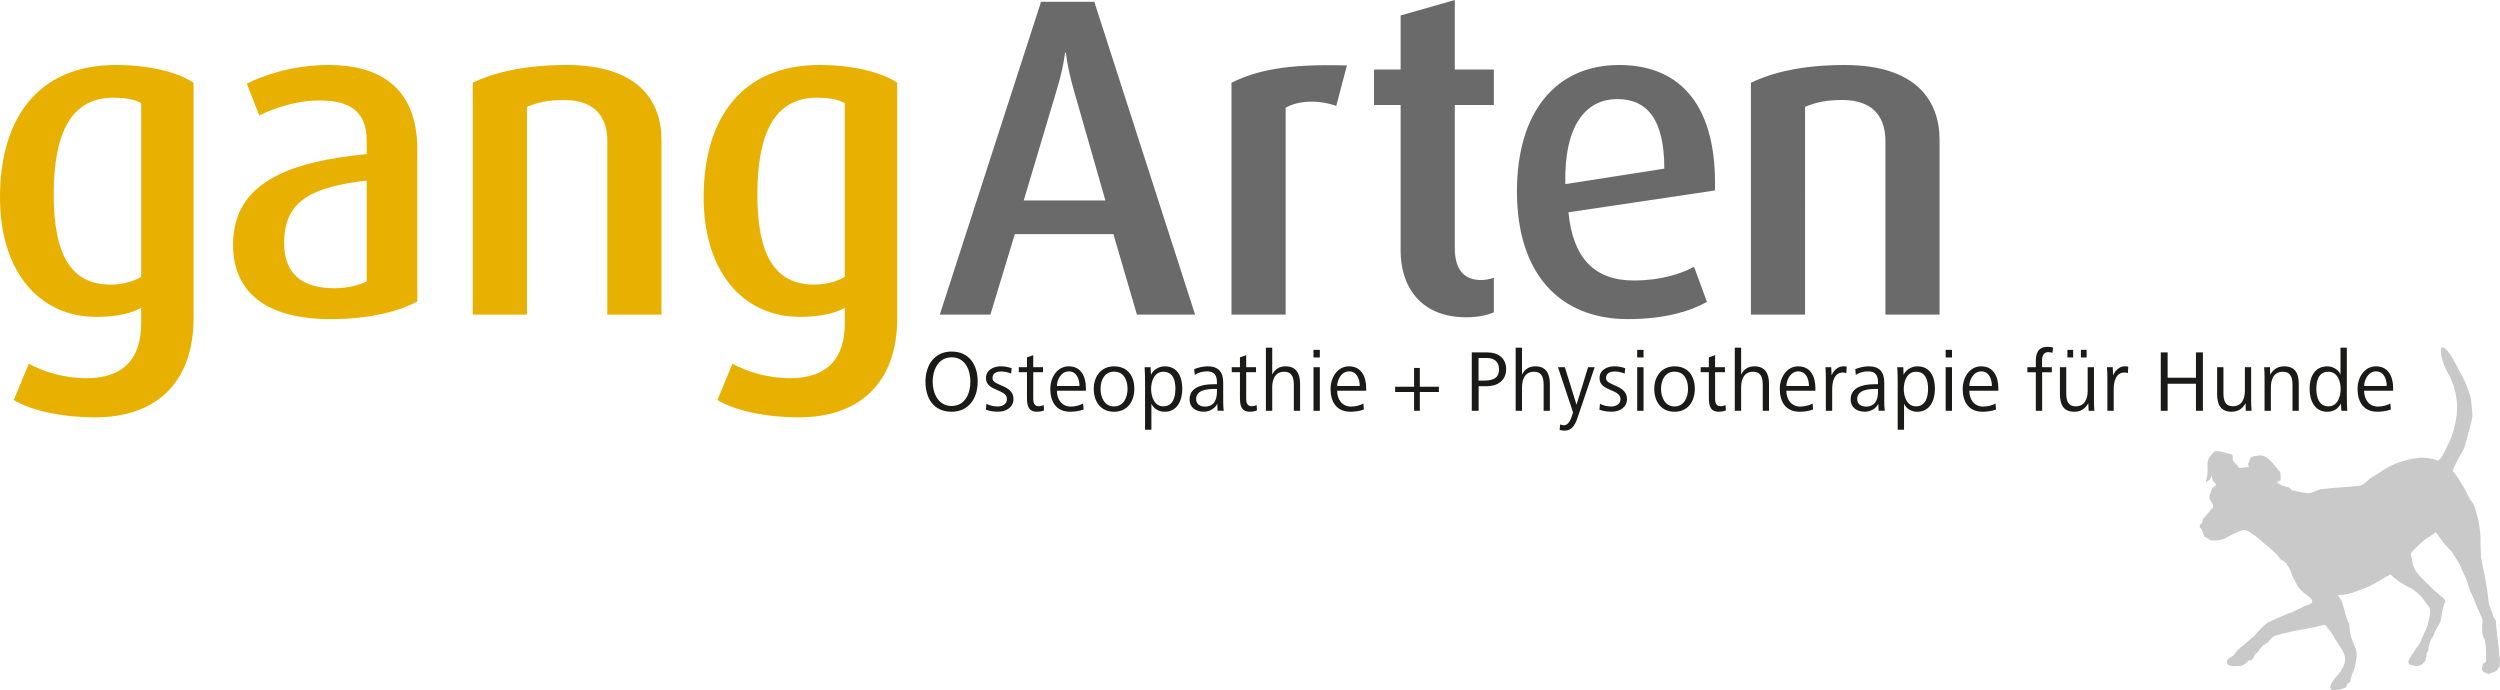
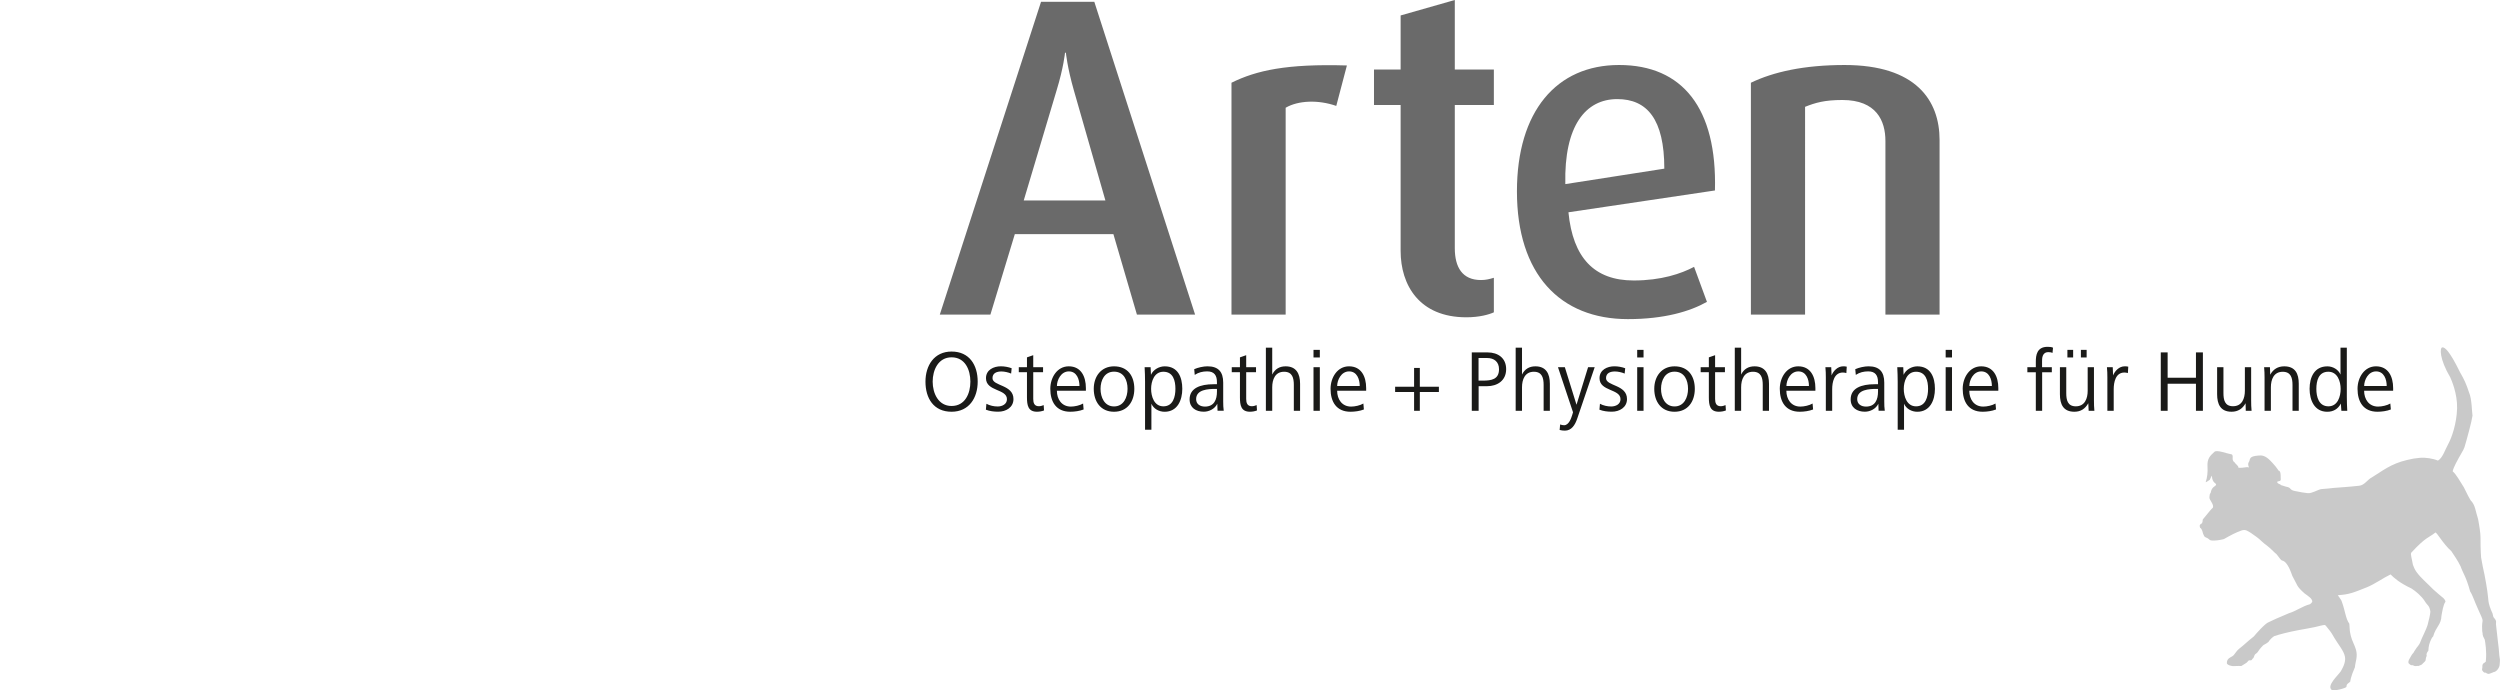
<svg xmlns="http://www.w3.org/2000/svg" version="1.1" id="Ebene_1" x="0px" y="0px" width="239.002px" height="66.002px" viewBox="0 0 239.002 66.002" enable-background="new 0 0 239.002 66.002" xml:space="preserve">
  <path fill="#6A6A6A" d="M185.425,30.074V13.386c0-3.782-2.25-7.171-9.082-7.171c-3.862,0-6.79,0.652-8.955,1.695v22.165h5.178  V10.213c0.977-0.391,1.867-0.653,3.564-0.653c3.269,0,4.117,2,4.117,3.912v16.602H185.425z M159.11,16.124l-9.464,1.477  c-0.127-5.605,1.952-8.127,4.966-8.127C157.456,9.474,159.11,11.386,159.11,16.124 M163.95,18.209  c0.212-7.866-3.099-11.995-9.167-11.995c-5.985,0-9.763,4.433-9.763,12.082c0,7.91,4.117,12.212,10.609,12.212  c3.479,0,5.941-0.738,7.556-1.65l-1.23-3.347c-1.229,0.652-3.142,1.303-5.772,1.303c-3.777,0-5.814-2.173-6.239-6.519L163.95,18.209  z M142.814,29.858v-3.303c-0.425,0.13-0.764,0.217-1.23,0.217c-1.781,0-2.504-1.217-2.504-3.041V10.039h3.734V6.649h-3.734V0  l-5.179,1.477v5.172h-2.546v3.391h2.546V23.99c0,3.26,1.782,6.344,6.281,6.344C141.414,30.335,142.348,30.074,142.814,29.858   M128.765,6.258c-5.771-0.174-8.658,0.478-11.034,1.651v22.165h5.179V10.3c1.188-0.695,3.098-0.783,4.838-0.174L128.765,6.258z   M105.678,19.166h-7.809l3.14-10.517c0.679-2.217,0.807-3.608,0.807-3.608h0.085c0,0,0.127,1.391,0.764,3.608L105.678,19.166z   M114.251,30.074l-9.634-29.902h-5.093l-9.678,29.902h4.838l2.334-7.692h9.423l2.249,7.692H114.251z" />
-   <path fill="#E8B001" d="M80.765,26.468c-0.721,0.434-1.739,0.739-2.928,0.739c-3.82,0-5.433-2.913-5.433-8.606  c0-5.867,1.655-9.258,5.688-9.258c1.104,0,1.994,0.131,2.673,0.522V26.468L80.765,26.468z M85.774,30.422V7.909  c-1.443-0.957-4.075-1.695-7.428-1.695c-7.385,0-11.077,5.042-11.077,12.647c0,7.084,3.734,11.43,9.208,11.43  c1.952,0,3.396-0.347,4.287-0.869v1.478c0,3.128-1.442,5.258-5.263,5.258c-2.122,0-4.159-0.651-5.474-1.391l-1.443,3.478  c1.655,0.998,4.542,1.65,7.809,1.65C82.081,39.896,85.774,36.681,85.774,30.422 M63.237,30.074V13.386  c0-3.782-2.249-7.171-9.082-7.171c-3.863,0-6.791,0.652-8.955,1.695v22.165h5.177V10.213c0.977-0.391,1.867-0.652,3.566-0.652  c3.268,0,4.116,1.999,4.116,3.912v16.601H63.237z M35.056,26.902c-0.764,0.392-1.91,0.652-3.098,0.652  c-3.013,0-4.795-1.303-4.795-4.346c0-4.26,3.013-5.345,7.894-5.954V26.902z M39.895,28.815V14.298c0-6.041-3.736-8.083-8.446-8.083  c-3.608,0-6.367,1.043-7.852,1.782l1.188,3.042c1.402-0.695,3.523-1.435,5.73-1.435c2.674,0,4.541,0.826,4.541,3.869v1.26  c-6.961,0.695-12.775,2.478-12.775,8.648c0,4.52,3.098,7.127,9.337,7.127C35.184,30.509,38.07,29.814,39.895,28.815 M13.496,26.468  c-0.722,0.434-1.74,0.739-2.929,0.739c-3.82,0-5.433-2.913-5.433-8.606c0-5.867,1.656-9.258,5.688-9.258  c1.103,0,1.995,0.131,2.674,0.522V26.468z M18.504,30.422V7.909c-1.443-0.957-4.074-1.695-7.427-1.695  C3.693,6.215,0,11.256,0,18.862c0,7.084,3.735,11.43,9.209,11.43c1.953,0,3.396-0.347,4.288-0.869v1.478  c0,3.128-1.443,5.258-5.263,5.258c-2.121,0-4.159-0.651-5.475-1.391l-1.443,3.478c1.656,0.998,4.542,1.65,7.81,1.65  C14.812,39.896,18.504,36.681,18.504,30.422" />
  <path fill="#C9C9C9" d="M237.643,63.25c-0.158,0.178-0.187,0.081-0.295,0.267c-0.041,0.07-0.026,0.234-0.036,0.314  c-0.018,0.15-0.071,0.202,0.043,0.329c0.063,0.069,0.067,0.103,0.154,0.139c0.108,0.045,0.132-0.022,0.151,0.011  c0.044,0.073,0.151,0.094,0.202,0.109c0.07,0.023,0.146-0.021,0.212-0.038c0.021-0.006,0.306-0.107,0.288-0.121  c0.204-0.016,0.482-0.216,0.594-0.619c0.024-0.092,0.013-0.251,0.038-0.431c0.025-0.181-0.048-0.357-0.058-0.545  c-0.035-0.583-0.064-0.764-0.135-1.343c-0.021-0.17-0.158-1.412-0.185-1.651c-0.014-0.126,0.104-0.294-0.179-0.597  c-0.117-0.125-0.07-0.163-0.147-0.42c-0.511-1.106-0.365-1.317-0.503-2.163c-0.046-0.287-0.169-1.122-0.266-1.543  c-0.098-0.427-0.26-1.232-0.324-1.631c-0.056-0.639-0.059-1.608-0.059-1.957s-0.1-1.062-0.236-1.752  c-0.236-0.697-0.25-1.334-0.708-1.776c-0.323-0.533-0.566-1.118-0.647-1.245c-0.374-0.587-0.775-1.31-1.062-1.514  c-0.014-0.025,0.011-0.201,0.295-0.77c0.375-0.749,0.739-1.26,0.825-1.543c0.209-0.682,0.708-2.52,0.769-3.024  c-0.052-0.239-0.061-1.631-0.324-2.194c-0.278-0.844-0.453-1.234-0.856-1.928c-1.031-2.105-1.472-2.432-1.71-2.404  c-0.237,0.028-0.295,1.076,0.769,2.879c0.108,0.236,0.684,1.545,0.647,2.936c-0.038,1.506-0.53,2.85-0.854,3.439  c-0.294,0.533-0.53,1.319-0.975,1.57c-0.477-0.201-1.182-0.313-1.729-0.265c-0.437,0.039-0.735,0.083-1.22,0.205  c-1.593,0.371-2.4,1.082-3.36,1.66c-0.423,0.204-0.699,0.743-1.209,0.802c-1.003,0.114-1.945,0.168-2.42,0.207  c-0.898,0.104-0.294,0.029-1.238,0.118c-0.332,0.068-0.882,0.424-1.268,0.387c-0.45-0.046-0.633-0.09-1.239-0.208  c-0.554-0.109-0.294-0.326-0.854-0.416c0-0.014-0.473-0.135-0.473-0.146c-0.023-0.104-0.471-0.146-0.324-0.355  c0.384-0.03,0.295-0.147,0.298-0.398c0.002-0.29-0.008-0.604-0.208-0.641c-0.03-0.019-0.112-0.229-0.562-0.712  c-0.157-0.17-0.322-0.357-0.531-0.504c-0.46-0.323-0.732-0.219-1.148-0.178c-0.297,0.06-0.469,0.123-0.531,0.443  c-0.023,0.113-0.103,0.171-0.118,0.269c-0.051,0.302,0.206,0.474-0.089,0.355c-0.413,0.059-0.649,0.081-0.854,0.059  c0-0.215-0.237-0.299-0.384-0.533c-0.373-0.234,0.061-0.741-0.384-0.771c-0.338-0.049-1.327-0.444-1.533-0.207  c-0.384,0.355-0.708,0.622-0.654,1.413c0.032,0.505-0.021,1.039-0.172,1.463c0,0.064,0.168-0.07,0.386-0.207  c0.012,0,0.198-0.452,0.205-0.387c0.028,0.771,0.507,0.685,0.384,0.891c-0.088,0.146-0.404,0.165-0.501,0.74  c-0.126,0.158-0.07,0.151-0.118,0.415c-0.046,0.253,0.472,0.682,0.324,1.009c-0.178,0.142-0.473,0.545-0.914,1.064  c-0.118,0.122,0,0.151-0.118,0.418c-0.147,0.09-0.295,0.134-0.177,0.444c0.117,0.03,0.207,0.296,0.207,0.296  s0.117,0.548,0.295,0.594c0.383,0.148,0.335,0.251,0.501,0.297c0.161,0.045,0.492,0.02,0.647,0c0.18-0.021,0.458-0.07,0.619-0.118  c0.619-0.355,1.15-0.638,1.71-0.831c0.384-0.118,0.591,0.082,0.864,0.239c0.434,0.305,0.715,0.488,1.003,0.772  c0.415,0.405,0.533,0.357,1.319,1.153c0.212,0.117,0.437,0.595,0.647,0.712c0.562,0.089,0.891,1.208,1.002,1.483  c0.518,0.916,0.363,0.958,1.159,1.662c0.067,0.063,0.543,0.356,0.67,0.562c0.147,0.237,0.06,0.311-0.146,0.475  c-0.671,0.164-1.354,0.668-2.006,0.859c-1.403,0.603-1.209,0.504-1.945,0.859c-0.317,0.089-1.302,1.212-1.416,1.362  c-0.741,0.586-0.753,0.664-1.416,1.188c-0.225,0.178-0.312,0.376-0.501,0.593c-0.112,0.127-0.308,0.193-0.443,0.298  c-0.103,0.077-0.181,0.183-0.206,0.325c-0.021,0.13-0.039,0.189,0.061,0.267c0.107,0.087,0.3,0.141,0.423,0.159  c0.161,0.026,0.588-0.028,0.884,0c0.008-0.01,0.44-0.272,0.492-0.308c0.062-0.043,0.134-0.14,0.187-0.196  c0.119-0.126,0.268,0.083,0.384-0.178c0.14-0.097,0.135-0.188,0.196-0.338c0.07-0.164,0.186-0.157,0.295-0.296  c0.104-0.127,0.1-0.169,0.207-0.297c0.121-0.142,0.176-0.213,0.308-0.346c0.098-0.099,0.231-0.111,0.519-0.337  c0.148-0.252,0.446-0.502,0.562-0.563c0.562-0.186,1.278-0.372,2.27-0.563c0.505-0.099,1.12-0.192,1.593-0.297  c0.365-0.08,0.786-0.208,0.975-0.208c0.053,0.003,0.272,0.299,0.272,0.299c0.367,0.433,0.488,0.688,0.642,0.946  c0.361,0.617,0.896,1.22,1.004,1.779c0.078,0.406-0.069,0.857-0.386,1.395c-0.243,0.378-1.429,1.411-0.855,1.807  c0.167,0.116,1.389-0.181,1.389-0.322c0.002-0.352,0.284-0.311,0.404-0.572c-0.104,0.226,0.02-0.437,0.401-1.285  c0.053-0.585,0.289-0.989,0.106-1.673c-0.106-0.403-0.395-0.894-0.489-1.304c-0.12-0.527-0.105-0.505-0.147-1.188  c-0.362-0.491-0.38-1.201-0.748-2.193c-0.039-0.104-0.316-0.458-0.354-0.534c1.065-0.066,1.466-0.232,2.772-0.755  c0.751-0.3,1.622-0.929,2.271-1.231c0.341,0.34,0.865,0.812,1.984,1.336c0.401,0.244,1.009,0.769,1.261,1.185  c0.313,0.518,0.461,0.407,0.562,1.037c-0.021,0.326-0.16,0.846-0.267,1.275c-0.076,0.314-0.574,1.291-0.66,1.543  c-0.146,0.431-0.313,0.474-0.578,0.919c-0.083,0.104-0.05,0.152-0.206,0.297c-0.061,0.053-0.252,0.433-0.303,0.504  c-0.056,0.082-0.164,0.371-0.021,0.436c0.04,0.018,0.042,0.056,0.079,0.077c0.012,0.008,0.094,0.061,0.093,0.058  c0.088,0.029,0.164,0.022,0.199,0.006c0.058,0.072,0.165,0.086,0.246,0.092c0.055,0.003,0.101-0.008,0.147-0.019  c0.056-0.012,0.077,0.011,0.132,0.005c0.097-0.011-0.245,0.057-0.149,0.038c0.059-0.012,0.149-0.029,0.206-0.06  c0.062-0.034,0.26-0.088,0.295-0.147c0.042-0.07,0.31-0.271,0.324-0.356c0.024-0.149,0.032-0.316,0.116-0.443  c-0.075-0.136,0.031-0.368,0.148-0.476c0.01-0.09,0.021-0.228,0.029-0.325c0.027-0.314,0.265-0.936,0.432-1.051  c0.282-0.977,0.767-1.097,0.797-1.985c0.062-0.33,0.168-1.075,0.383-1.334c-0.008-0.146-0.144-0.327-0.354-0.476  c-0.164-0.115-0.616-0.535-0.826-0.712c-0.532-0.552-1.195-1.102-1.592-1.66c-0.355-0.498-0.409-1.042-0.325-0.593  c-0.129-0.774-0.266-1.067-0.177-1.246c1.416-1.541,1.682-1.423,2.301-1.927c0.118-0.089,0.709,1.047,1.533,1.779  c0.238,0.365,0.614,0.889,0.885,1.453c0.257,0.735,0.503,0.909,0.914,2.402c0.234,0.34,0.442,1.013,0.678,1.512  c0.826,1.839,0.379,0.763,0.474,2.282c0.092,0.368-0.051,0.279,0.245,0.812C237.59,61.449,237.75,62.239,237.643,63.25" />
  <path fill="none" stroke="#C9C9C9" stroke-width="0.003" stroke-miterlimit="10" d="M237.643,63.25  c-0.158,0.178-0.187,0.081-0.295,0.267c-0.041,0.07-0.026,0.234-0.036,0.314c-0.018,0.15-0.071,0.202,0.043,0.329  c0.063,0.069,0.067,0.103,0.154,0.139c0.108,0.045,0.132-0.022,0.151,0.011c0.044,0.073,0.151,0.094,0.202,0.109  c0.07,0.023,0.146-0.021,0.212-0.038c0.021-0.006,0.306-0.107,0.288-0.121c0.204-0.016,0.482-0.216,0.594-0.619  c0.024-0.092,0.013-0.251,0.038-0.431c0.025-0.181-0.048-0.357-0.058-0.545c-0.035-0.583-0.064-0.764-0.135-1.343  c-0.021-0.17-0.158-1.412-0.185-1.651c-0.014-0.126,0.104-0.294-0.179-0.597c-0.117-0.125-0.07-0.163-0.147-0.42  c-0.511-1.106-0.365-1.317-0.503-2.163c-0.046-0.287-0.169-1.122-0.266-1.543c-0.098-0.427-0.26-1.232-0.324-1.631  c-0.056-0.639-0.059-1.608-0.059-1.957s-0.1-1.062-0.236-1.752c-0.236-0.697-0.25-1.334-0.708-1.776  c-0.323-0.533-0.566-1.118-0.647-1.245c-0.374-0.587-0.775-1.31-1.062-1.514c-0.014-0.025,0.011-0.201,0.295-0.77  c0.375-0.749,0.739-1.26,0.825-1.543c0.209-0.682,0.708-2.52,0.769-3.024c-0.052-0.239-0.061-1.631-0.324-2.194  c-0.278-0.844-0.453-1.234-0.856-1.928c-1.031-2.105-1.472-2.432-1.71-2.404c-0.237,0.028-0.295,1.076,0.769,2.879  c0.108,0.236,0.684,1.545,0.647,2.936c-0.038,1.506-0.53,2.85-0.854,3.439c-0.294,0.533-0.53,1.319-0.975,1.57  c-0.477-0.201-1.182-0.313-1.729-0.265c-0.437,0.039-0.735,0.083-1.22,0.205c-1.593,0.371-2.4,1.082-3.36,1.66  c-0.423,0.204-0.699,0.743-1.209,0.802c-1.003,0.114-1.945,0.168-2.42,0.207c-0.898,0.104-0.294,0.029-1.238,0.118  c-0.332,0.068-0.882,0.424-1.268,0.387c-0.45-0.046-0.633-0.09-1.239-0.208c-0.554-0.109-0.294-0.326-0.854-0.416  c0-0.014-0.473-0.135-0.473-0.146c-0.023-0.104-0.471-0.146-0.324-0.355c0.384-0.03,0.295-0.147,0.298-0.398  c0.002-0.29-0.008-0.604-0.208-0.641c-0.03-0.019-0.112-0.229-0.562-0.712c-0.157-0.17-0.322-0.357-0.531-0.504  c-0.46-0.323-0.732-0.219-1.148-0.178c-0.297,0.06-0.469,0.123-0.531,0.443c-0.023,0.113-0.103,0.171-0.118,0.269  c-0.051,0.302,0.206,0.474-0.089,0.355c-0.413,0.059-0.649,0.081-0.854,0.059c0-0.215-0.237-0.299-0.384-0.533  c-0.373-0.234,0.061-0.741-0.384-0.771c-0.338-0.049-1.327-0.444-1.533-0.207c-0.384,0.355-0.708,0.622-0.654,1.413  c0.032,0.505-0.021,1.039-0.172,1.463c0,0.064,0.168-0.07,0.386-0.207c0.012,0,0.198-0.452,0.205-0.387  c0.028,0.771,0.507,0.685,0.384,0.891c-0.088,0.146-0.404,0.165-0.501,0.74c-0.126,0.158-0.07,0.151-0.118,0.415  c-0.046,0.253,0.472,0.682,0.324,1.009c-0.178,0.142-0.473,0.545-0.914,1.064c-0.118,0.122,0,0.151-0.118,0.418  c-0.147,0.09-0.295,0.134-0.177,0.444c0.117,0.03,0.207,0.296,0.207,0.296s0.117,0.548,0.295,0.594  c0.383,0.148,0.335,0.251,0.501,0.297c0.161,0.045,0.492,0.02,0.647,0c0.18-0.021,0.458-0.07,0.619-0.118  c0.619-0.355,1.15-0.638,1.71-0.831c0.384-0.118,0.591,0.082,0.864,0.239c0.434,0.305,0.715,0.488,1.003,0.772  c0.415,0.405,0.533,0.357,1.319,1.153c0.212,0.117,0.437,0.595,0.647,0.712c0.562,0.089,0.891,1.208,1.002,1.483  c0.518,0.916,0.363,0.958,1.159,1.662c0.067,0.063,0.543,0.356,0.67,0.562c0.147,0.237,0.06,0.311-0.146,0.475  c-0.671,0.164-1.354,0.668-2.006,0.859c-1.403,0.603-1.209,0.504-1.945,0.859c-0.317,0.089-1.302,1.212-1.416,1.362  c-0.741,0.586-0.753,0.664-1.416,1.188c-0.225,0.178-0.312,0.376-0.501,0.593c-0.112,0.127-0.308,0.193-0.443,0.298  c-0.103,0.077-0.181,0.183-0.206,0.325c-0.021,0.13-0.039,0.189,0.061,0.267c0.107,0.087,0.3,0.141,0.423,0.159  c0.161,0.026,0.588-0.028,0.884,0c0.008-0.01,0.44-0.272,0.492-0.308c0.062-0.043,0.134-0.14,0.187-0.196  c0.119-0.126,0.268,0.083,0.384-0.178c0.14-0.097,0.135-0.188,0.196-0.338c0.07-0.164,0.186-0.157,0.295-0.296  c0.104-0.127,0.1-0.169,0.207-0.297c0.121-0.142,0.176-0.213,0.308-0.346c0.098-0.099,0.231-0.111,0.519-0.337  c0.148-0.252,0.446-0.502,0.562-0.563c0.562-0.186,1.278-0.372,2.27-0.563c0.505-0.099,1.12-0.192,1.593-0.297  c0.365-0.08,0.786-0.208,0.975-0.208c0.053,0.003,0.272,0.299,0.272,0.299c0.367,0.433,0.488,0.688,0.642,0.946  c0.361,0.617,0.896,1.22,1.004,1.779c0.078,0.406-0.069,0.857-0.386,1.395c-0.243,0.378-1.429,1.411-0.855,1.807  c0.167,0.116,1.389-0.181,1.389-0.322c0.002-0.352,0.284-0.311,0.404-0.572c-0.104,0.226,0.02-0.437,0.401-1.285  c0.053-0.585,0.289-0.989,0.106-1.673c-0.106-0.403-0.395-0.894-0.489-1.304c-0.12-0.527-0.105-0.505-0.147-1.188  c-0.362-0.491-0.38-1.201-0.748-2.193c-0.039-0.104-0.316-0.458-0.354-0.534c1.065-0.066,1.466-0.232,2.772-0.755  c0.751-0.3,1.622-0.929,2.271-1.231c0.341,0.34,0.865,0.812,1.984,1.336c0.401,0.244,1.009,0.769,1.261,1.185  c0.313,0.518,0.461,0.407,0.562,1.037c-0.021,0.326-0.16,0.846-0.267,1.275c-0.076,0.314-0.574,1.291-0.66,1.543  c-0.146,0.431-0.313,0.474-0.578,0.919c-0.083,0.104-0.05,0.152-0.206,0.297c-0.061,0.053-0.252,0.433-0.303,0.504  c-0.056,0.082-0.164,0.371-0.021,0.436c0.04,0.018,0.042,0.056,0.079,0.077c0.012,0.008,0.094,0.061,0.093,0.058  c0.088,0.029,0.164,0.022,0.199,0.006c0.058,0.072,0.165,0.086,0.246,0.092c0.055,0.003,0.101-0.008,0.147-0.019  c0.056-0.012,0.077,0.011,0.132,0.005c0.097-0.011-0.245,0.057-0.149,0.038c0.059-0.012,0.149-0.029,0.206-0.06  c0.062-0.034,0.26-0.088,0.295-0.147c0.042-0.07,0.31-0.271,0.324-0.356c0.024-0.149,0.032-0.316,0.116-0.443  c-0.075-0.136,0.031-0.368,0.148-0.476c0.01-0.09,0.021-0.228,0.029-0.325c0.027-0.314,0.265-0.936,0.432-1.051  c0.282-0.977,0.767-1.097,0.797-1.985c0.062-0.33,0.168-1.075,0.383-1.334c-0.008-0.146-0.144-0.327-0.354-0.476  c-0.164-0.115-0.616-0.535-0.826-0.712c-0.532-0.552-1.195-1.102-1.592-1.66c-0.355-0.498-0.409-1.042-0.325-0.593  c-0.129-0.774-0.266-1.067-0.177-1.246c1.416-1.541,1.682-1.423,2.301-1.927c0.118-0.089,0.709,1.047,1.533,1.779  c0.238,0.365,0.614,0.889,0.885,1.453c0.257,0.735,0.503,0.909,0.914,2.402c0.234,0.34,0.442,1.013,0.678,1.512  c0.826,1.839,0.379,0.763,0.474,2.282c0.092,0.368-0.051,0.279,0.245,0.812C237.59,61.449,237.75,62.239,237.643,63.25z" />
  <path fill="#1A1A18" d="M228.171,36.904h-2.156c0-0.569,0.383-1.398,1.141-1.398S228.171,36.26,228.171,36.904 M228.786,37.355  v-0.251c0-1.113-0.466-2.083-1.641-2.083c-1.114,0-1.763,1.079-1.763,2.15c0,1.247,0.564,2.192,1.904,2.192  c0.416,0,0.897-0.066,1.28-0.217l-0.05-0.568c-0.308,0.185-0.814,0.292-1.173,0.292c-0.874,0-1.332-0.703-1.332-1.515  L228.786,37.355L228.786,37.355z M223.768,37.181c0,0.728-0.283,1.664-1.166,1.664c-0.925,0-1.157-0.903-1.157-1.664  c0-0.772,0.207-1.643,1.148-1.643C223.461,35.539,223.768,36.451,223.768,37.181 M224.4,39.273c-0.023-0.437-0.042-0.87-0.042-1.322  V33.24h-0.604v2.568c-0.209-0.485-0.734-0.785-1.25-0.785c-1.249,0-1.706,1.045-1.706,2.15c0,1.079,0.457,2.192,1.688,2.192  c0.575,0,1.034-0.258,1.301-0.785l0.051,0.694L224.4,39.273L224.4,39.273z M219.763,39.273v-2.586c0-0.963-0.332-1.665-1.389-1.665  c-0.608,0-1.05,0.275-1.341,0.802l-0.024-0.719h-0.558c0.032,0.326,0.042,0.653,0.042,0.979v3.189h0.605v-2.243  c0-0.745,0.268-1.488,1.133-1.488c0.791,0,0.934,0.602,0.934,1.264v2.469h0.598V39.273z M215.253,39.273  c-0.034-0.326-0.042-0.652-0.042-0.98v-3.188h-0.599v2.244c0,0.743-0.268,1.487-1.134,1.487c-0.791,0-0.915-0.602-0.915-1.264  v-2.469h-0.605v2.579c0,0.962,0.323,1.68,1.381,1.68c0.607,0,1.049-0.284,1.34-0.812l0.018,0.721h0.557V39.273z M210.599,39.273  v-5.582h-0.664v2.418h-2.707v-2.418h-0.656v5.582h0.656v-2.587h2.707v2.587H210.599z M203.464,35.054  c-0.117-0.033-0.233-0.033-0.351-0.033c-0.517,0-0.933,0.442-1.1,0.869l-0.033-0.786h-0.555c0.033,0.326,0.041,0.652,0.041,0.979  v3.189h0.606v-2.068c0-0.652,0.175-1.591,1.022-1.591c0.109,0,0.226,0.019,0.333,0.051L203.464,35.054z M200.225,39.273  c-0.032-0.318-0.041-0.646-0.041-0.98v-3.189h-0.6v2.253c0,0.735-0.269,1.488-1.133,1.488c-0.789,0-0.915-0.603-0.915-1.265v-2.477  h-0.606v2.588c0,0.962,0.324,1.672,1.38,1.672c0.617,0,1.032-0.284,1.333-0.812l0.034,0.721L200.225,39.273L200.225,39.273z   M198.194,33.449h-0.549v0.727h0.549V33.449z M199.484,33.449h-0.549v0.727h0.549V33.449z M196.271,33.24  c-0.141-0.075-0.374-0.083-0.531-0.083c-1.016,0-1.114,0.818-1.114,1.413v0.535h-0.809v0.485h0.809v3.683h0.605V35.59h0.925v-0.485  h-0.933v-0.561c0-0.217-0.024-0.879,0.6-0.879c0.134,0,0.273,0.016,0.398,0.075L196.271,33.24z M190.425,36.904h-2.155  c0-0.569,0.383-1.398,1.142-1.398C190.167,35.507,190.425,36.26,190.425,36.904 M191.041,37.355v-0.251  c0-1.113-0.467-2.083-1.64-2.083c-1.115,0-1.765,1.079-1.765,2.15c0,1.247,0.565,2.192,1.905,2.192c0.416,0,0.897-0.066,1.281-0.217  l-0.05-0.568c-0.309,0.185-0.815,0.292-1.175,0.292c-0.874,0-1.331-0.703-1.331-1.515L191.041,37.355L191.041,37.355z   M186.613,35.103h-0.606v4.169h0.606V35.103z M186.613,33.449h-0.606v0.727h0.606V33.449z M184.325,37.172  c0,0.763-0.226,1.674-1.149,1.674c-0.883,0-1.174-0.944-1.174-1.674c0-0.729,0.308-1.633,1.174-1.633  C184.117,35.539,184.325,36.401,184.325,37.172 M184.981,37.172c0-1.105-0.415-2.15-1.681-2.15c-0.541,0-1.099,0.317-1.315,0.811  l-0.032-0.728h-0.573c0.024,0.46,0.041,0.912,0.041,1.397v4.578h0.606v-2.484c0.208,0.483,0.725,0.769,1.267,0.769  C184.524,39.363,184.981,38.251,184.981,37.172 M179.54,37.431c0,0.778-0.269,1.439-1.149,1.439c-0.45,0-0.841-0.225-0.841-0.711  c0-0.921,1.132-0.979,1.873-0.979h0.117V37.431z M180.187,39.273c-0.042-0.284-0.05-0.577-0.05-0.888v-1.809  c0-1.038-0.474-1.556-1.506-1.556c-0.383,0-0.916,0.116-1.266,0.275l0.051,0.544c0.365-0.243,0.765-0.335,1.188-0.335  c0.685,0,0.935,0.394,0.935,1.028v0.201h-0.325c-1.274,0-2.289,0.376-2.289,1.448c0,0.804,0.615,1.179,1.355,1.179  c0.518,0,1.059-0.275,1.291-0.76l0.024,0.669h0.591V39.273z M176.551,35.054c-0.117-0.033-0.232-0.033-0.35-0.033  c-0.519,0-0.935,0.442-1.101,0.869l-0.033-0.786h-0.557c0.033,0.326,0.041,0.652,0.041,0.979v3.189h0.607v-2.068  c0-0.652,0.175-1.591,1.022-1.591c0.109,0,0.226,0.019,0.333,0.051L176.551,35.054z M172.937,36.904h-2.154  c0-0.569,0.383-1.398,1.14-1.398C172.679,35.507,172.937,36.26,172.937,36.904 M173.553,37.355v-0.251  c0-1.113-0.466-2.083-1.64-2.083c-1.115,0-1.764,1.079-1.764,2.15c0,1.247,0.564,2.192,1.904,2.192c0.416,0,0.898-0.066,1.281-0.217  l-0.05-0.568c-0.31,0.185-0.815,0.292-1.174,0.292c-0.874,0-1.332-0.703-1.332-1.515L173.553,37.355L173.553,37.355z   M169.118,39.273v-2.586c0-0.963-0.366-1.665-1.383-1.665c-0.592,0-1.017,0.259-1.281,0.785V33.24h-0.607v6.034h0.607v-2.251  c0-0.737,0.273-1.483,1.132-1.483c0.791,0,0.934,0.596,0.934,1.257v2.478H169.118z M164.997,39.238l-0.033-0.51  c-0.15,0.065-0.299,0.107-0.466,0.107c-0.434,0-0.533-0.326-0.533-0.693v-2.562h0.94v-0.478h-0.94v-1.146l-0.598,0.209v0.937h-0.782  v0.478h0.782v2.402c0,0.763,0.106,1.38,0.955,1.38C164.54,39.363,164.789,39.322,164.997,39.238 M161.378,37.172  c0,0.812-0.374,1.684-1.291,1.684c-0.916,0-1.291-0.879-1.291-1.684s0.375-1.641,1.291-1.641  C161.028,35.531,161.378,36.344,161.378,37.172 M162.025,37.172c0-1.23-0.64-2.15-1.938-2.15c-1.225,0-1.938,0.953-1.938,2.15  c0,1.205,0.647,2.192,1.938,2.192C161.37,39.363,162.025,38.377,162.025,37.172 M157.124,35.103h-0.607v4.169h0.607V35.103z   M157.124,33.449h-0.607v0.727h0.607V33.449z M155.542,38.15c0-1.398-2.005-1.222-2.005-2c0-0.511,0.448-0.637,0.849-0.637  c0.292,0,0.666,0.084,0.933,0.201l0.051-0.51c-0.316-0.116-0.69-0.185-1.032-0.185c-0.684,0-1.422,0.333-1.422,1.137  c0,1.281,2.005,0.997,2.005,2.009c0,0.479-0.458,0.695-0.883,0.695c-0.374,0-0.749-0.083-1.081-0.259l-0.05,0.566  c0.373,0.145,0.781,0.192,1.181,0.192C154.818,39.363,155.542,38.954,155.542,38.15 M152.454,35.104h-0.632l-1.107,3.591  l-1.115-3.591h-0.657l1.439,4.31l-0.083,0.277c-0.092,0.293-0.315,0.962-0.773,0.962c-0.134,0-0.25-0.033-0.375-0.075l-0.05,0.526  c0.191,0.041,0.291,0.065,0.499,0.065c0.633,0,0.976-0.525,1.19-1.17L152.454,35.104z M148.168,39.273v-2.586  c0-0.963-0.366-1.665-1.381-1.665c-0.592,0-1.017,0.259-1.282,0.785V33.24h-0.606v6.034h0.606v-2.251  c0-0.737,0.275-1.483,1.132-1.483c0.791,0,0.935,0.596,0.935,1.257v2.478H148.168z M143.307,35.298c0,0.979-0.74,1.089-1.531,1.089  h-0.426v-2.161h0.816C142.842,34.224,143.307,34.594,143.307,35.298 M143.989,35.289c0-1.055-0.773-1.598-1.772-1.598h-1.514v5.582  h0.655V36.92h0.809C143.107,36.92,143.989,36.419,143.989,35.289 M137.559,37.473v-0.501h-1.822v-1.8h-0.549v1.8h-1.813v0.501h1.813  v1.8h0.549v-1.8H137.559z M129.991,36.904h-2.157c0-0.569,0.383-1.398,1.141-1.398C129.732,35.507,129.991,36.26,129.991,36.904   M130.606,37.355v-0.251c0-1.113-0.466-2.083-1.641-2.083c-1.115,0-1.763,1.079-1.763,2.15c0,1.247,0.564,2.192,1.904,2.192  c0.417,0,0.9-0.066,1.282-0.217l-0.049-0.568c-0.308,0.185-0.816,0.292-1.175,0.292c-0.874,0-1.332-0.703-1.332-1.515  L130.606,37.355L130.606,37.355z M126.177,35.103h-0.605v4.169h0.605V35.103z M126.177,33.449h-0.605v0.727h0.605V33.449z   M124.289,39.273v-2.586c0-0.963-0.365-1.665-1.381-1.665c-0.592,0-1.016,0.259-1.282,0.785V33.24h-0.607v6.034h0.607v-2.251  c0-0.737,0.274-1.483,1.133-1.483c0.791,0,0.932,0.596,0.932,1.257v2.478H124.289z M120.169,39.238l-0.033-0.51  c-0.149,0.065-0.299,0.107-0.465,0.107c-0.433,0-0.534-0.326-0.534-0.693v-2.562h0.94v-0.478h-0.94v-1.146l-0.598,0.209v0.937  h-0.783v0.478h0.783v2.402c0,0.763,0.107,1.38,0.957,1.38C119.711,39.363,119.961,39.322,120.169,39.238 M116.342,37.431  c0,0.778-0.267,1.439-1.149,1.439c-0.45,0-0.842-0.225-0.842-0.711c0-0.921,1.132-0.979,1.874-0.979h0.117V37.431z M116.99,39.273  c-0.042-0.284-0.051-0.577-0.051-0.888v-1.809c0-1.038-0.474-1.556-1.506-1.556c-0.383,0-0.916,0.116-1.265,0.275l0.05,0.544  c0.366-0.243,0.765-0.335,1.19-0.335c0.683,0,0.933,0.394,0.933,1.028v0.201h-0.325c-1.274,0-2.29,0.376-2.29,1.448  c0,0.804,0.615,1.179,1.356,1.179c0.517,0,1.058-0.275,1.292-0.76l0.024,0.669h0.591V39.273z M112.371,37.172  c0,0.763-0.226,1.674-1.15,1.674c-0.883,0-1.174-0.944-1.174-1.674c0-0.729,0.308-1.633,1.174-1.633  C112.163,35.539,112.371,36.401,112.371,37.172 M113.028,37.172c0-1.105-0.415-2.15-1.681-2.15c-0.541,0-1.099,0.317-1.315,0.811  l-0.033-0.728h-0.573c0.025,0.46,0.041,0.912,0.041,1.397v4.578h0.607v-2.484c0.208,0.483,0.724,0.769,1.265,0.769  C112.571,39.363,113.028,38.251,113.028,37.172 M107.794,37.172c0,0.812-0.375,1.684-1.292,1.684s-1.29-0.879-1.29-1.684  s0.374-1.641,1.29-1.641C107.444,35.531,107.794,36.344,107.794,37.172 M108.442,37.172c0-1.23-0.641-2.15-1.94-2.15  c-1.224,0-1.938,0.953-1.938,2.15c0,1.205,0.648,2.192,1.938,2.192C107.785,39.363,108.442,38.377,108.442,37.172 M103.198,36.904  h-2.156c0-0.569,0.383-1.398,1.14-1.398C102.939,35.507,103.198,36.26,103.198,36.904 M103.812,37.355v-0.251  c0-1.113-0.466-2.083-1.639-2.083c-1.115,0-1.763,1.079-1.763,2.15c0,1.247,0.564,2.192,1.903,2.192  c0.417,0,0.899-0.066,1.282-0.217l-0.05-0.568c-0.308,0.185-0.815,0.292-1.173,0.292c-0.874,0-1.332-0.703-1.332-1.515  L103.812,37.355L103.812,37.355z M99.81,39.238l-0.033-0.51c-0.15,0.065-0.3,0.107-0.467,0.107c-0.433,0-0.531-0.326-0.531-0.693  v-2.562h0.939v-0.478h-0.939v-1.146l-0.6,0.209v0.937h-0.782v0.478h0.782v2.402c0,0.763,0.108,1.38,0.956,1.38  C99.352,39.363,99.601,39.322,99.81,39.238 M96.888,38.15c0-1.398-2.005-1.222-2.005-2c0-0.511,0.449-0.637,0.85-0.637  c0.292,0,0.667,0.084,0.932,0.201l0.05-0.51c-0.315-0.116-0.689-0.185-1.033-0.185c-0.683,0-1.422,0.333-1.422,1.137  c0,1.281,2.005,0.997,2.005,2.009c0,0.479-0.458,0.695-0.883,0.695c-0.374,0-0.749-0.083-1.081-0.259l-0.05,0.566  c0.374,0.145,0.782,0.192,1.181,0.192C96.165,39.363,96.888,38.954,96.888,38.15 M92.769,36.485c0,1.13-0.5,2.327-1.798,2.327  c-1.266,0-1.807-1.214-1.807-2.327c0-1.112,0.533-2.325,1.807-2.325C92.269,34.16,92.769,35.354,92.769,36.485 M93.468,36.485  c0-1.582-0.79-2.877-2.497-2.877c-1.665,0-2.496,1.336-2.496,2.877c0,1.591,0.781,2.878,2.496,2.878  C92.644,39.363,93.468,38.034,93.468,36.485" />
</svg>